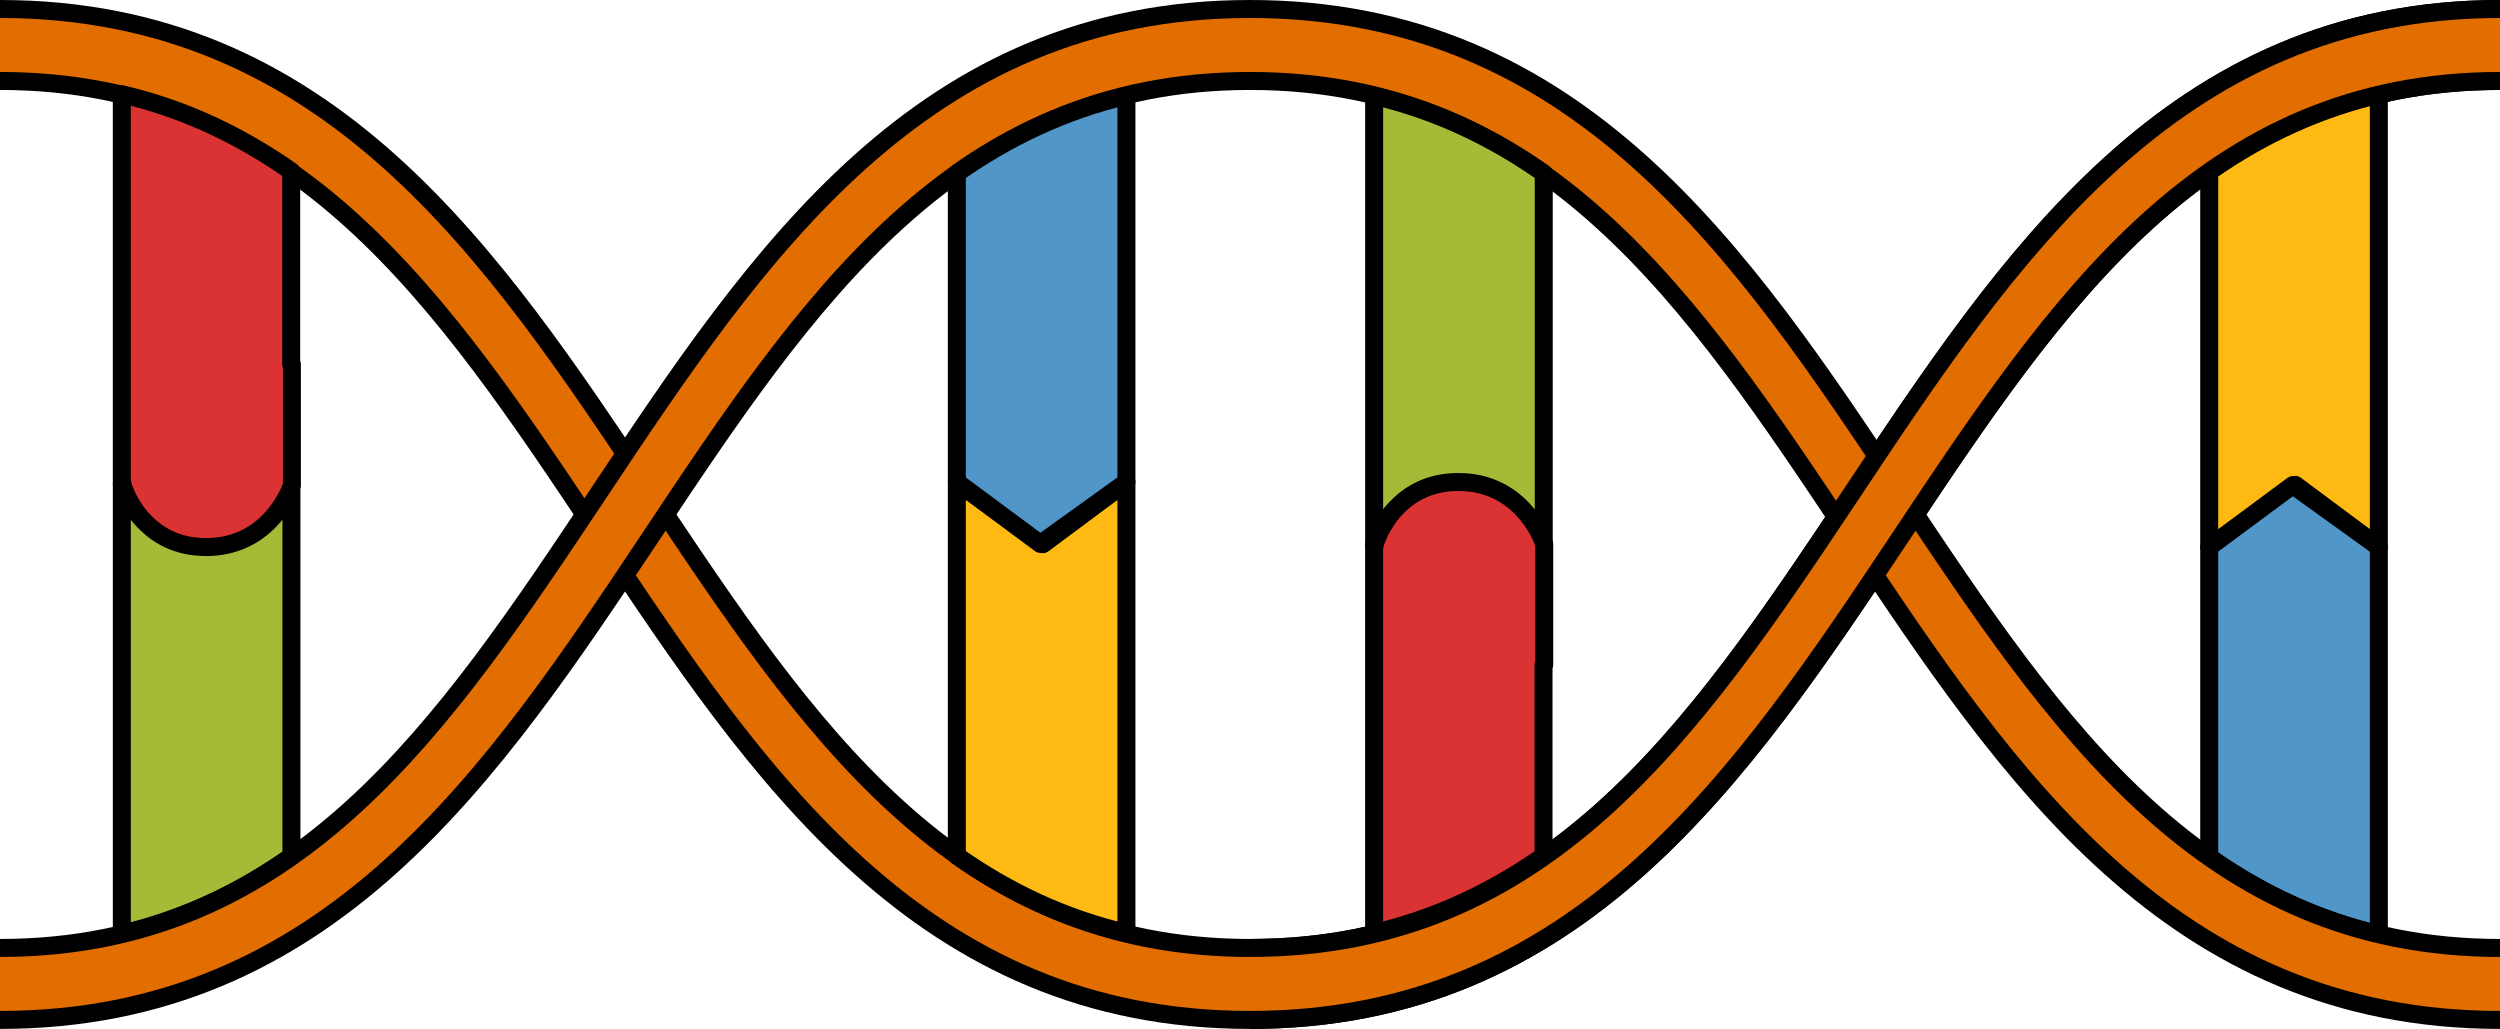
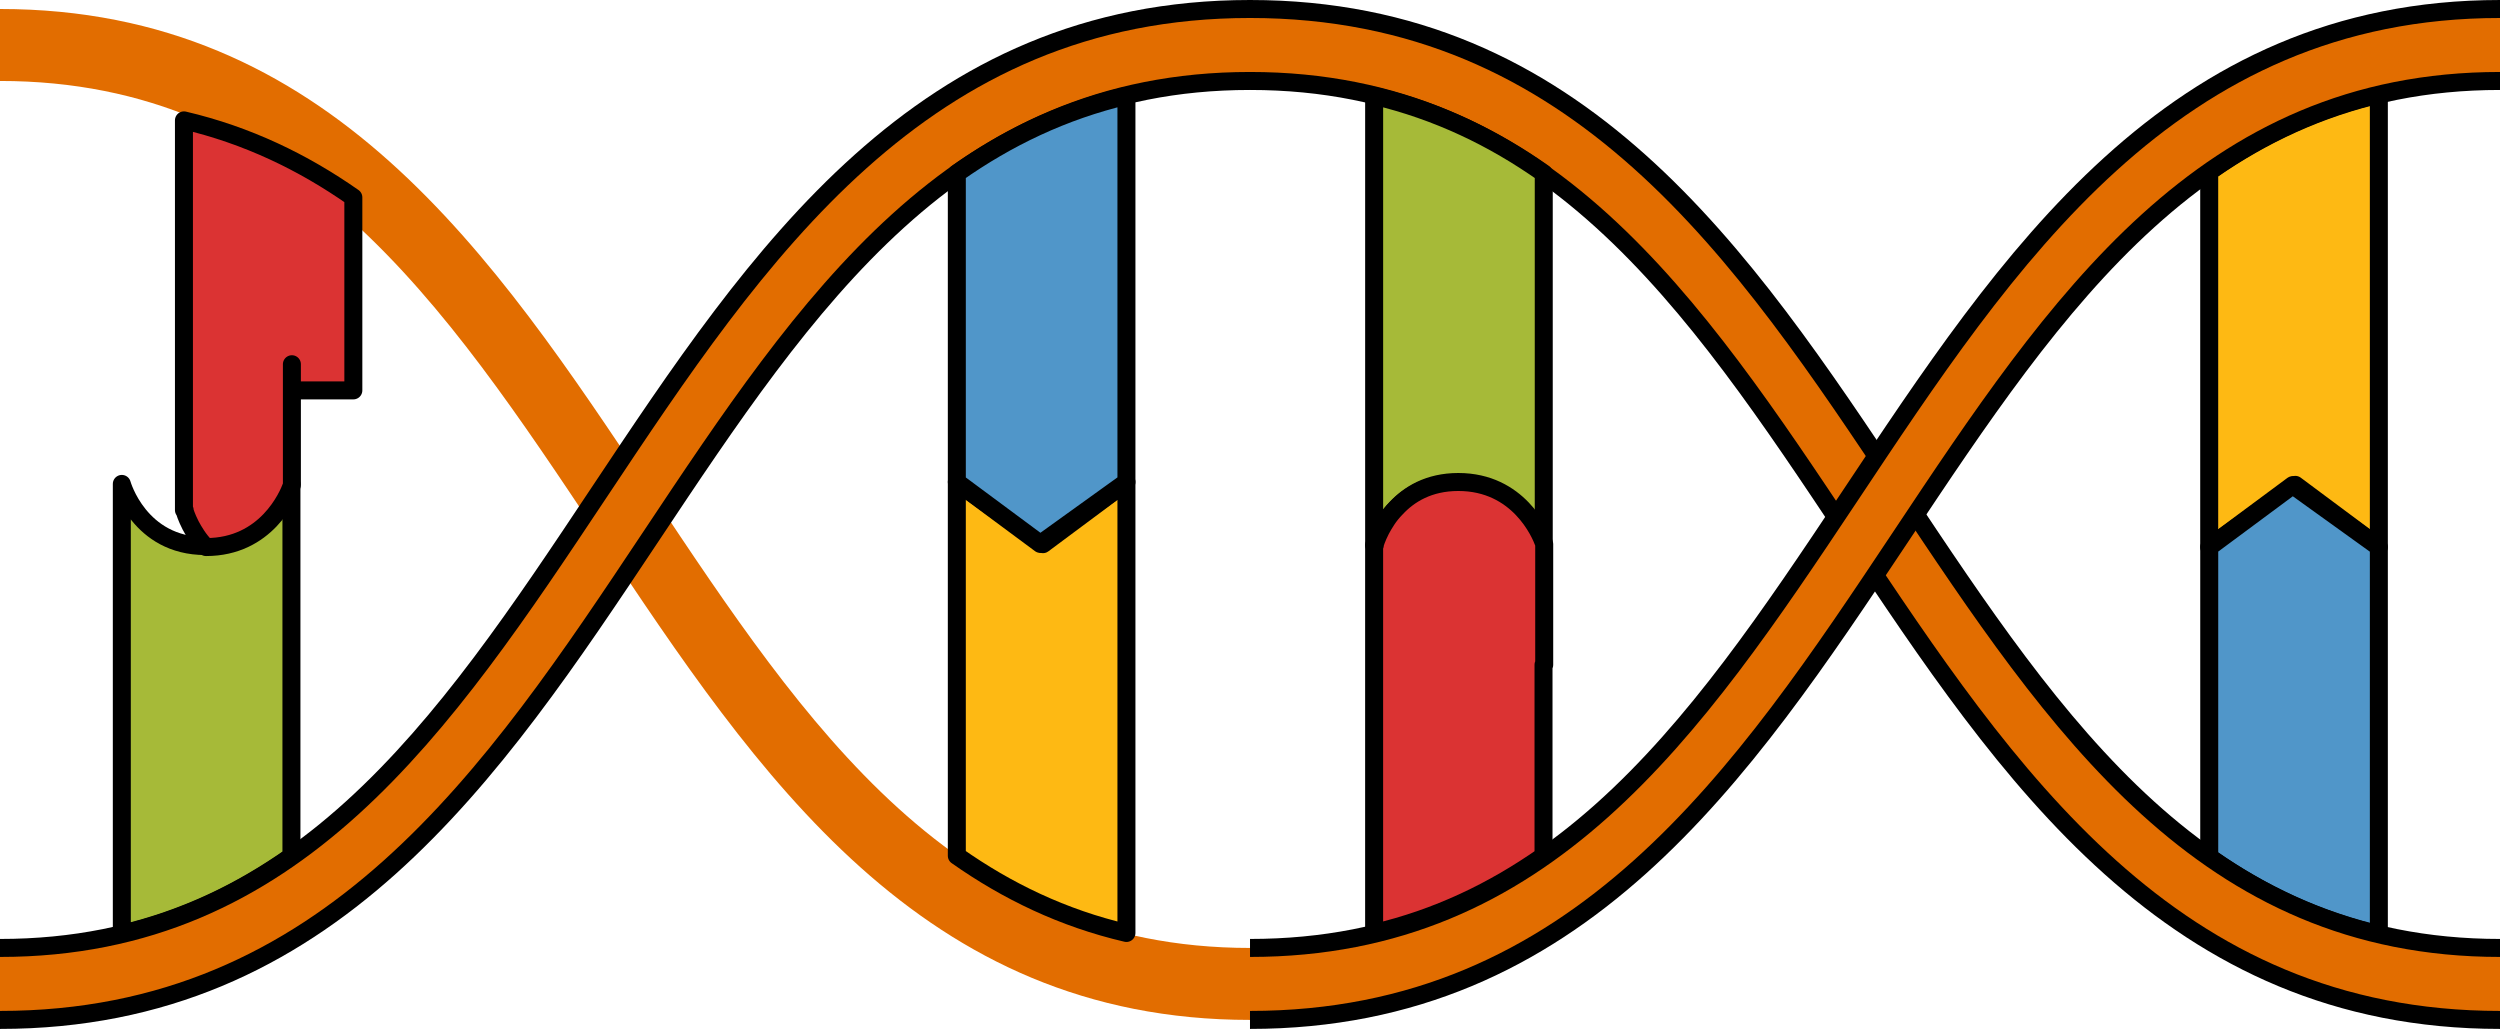
<svg xmlns="http://www.w3.org/2000/svg" version="1.1" id="Layer_1" x="0px" y="0px" width="104.207px" height="42.888px" viewBox="0 0 104.207 42.888" enable-background="new 0 0 104.207 42.888" xml:space="preserve">
  <g>
    <path fill="#E26D00" d="M52.104,42.513c-13.718,0-20.534-10.241-27.127-20.145C18.476,12.601,12.334,3.375,0,3.375v-3   c13.721,0,20.538,10.242,27.131,20.147c6.501,9.766,12.642,18.991,24.973,18.991c12.331,0,18.472-9.019,24.973-18.785   c6.593-9.905,13.41-20.353,27.131-20.353v3c-12.334,0-18.476,9.226-24.977,18.993C72.638,32.271,65.821,42.513,52.104,42.513z" />
    <g>
-       <path fill="none" stroke="#000000" stroke-width="0.75" stroke-linejoin="round" stroke-miterlimit="10" d="M0,0.375    c13.721,0,20.538,10.242,27.131,20.147c6.501,9.766,12.642,18.991,24.973,18.991c12.331,0,18.472-9.019,24.973-18.785    c6.593-9.905,13.41-20.353,27.131-20.353" />
-       <path fill="none" stroke="#000000" stroke-width="0.75" stroke-linejoin="round" stroke-miterlimit="10" d="M104.207,3.375    c-12.334,0-18.476,9.226-24.977,18.993c-6.593,9.903-13.409,20.145-27.127,20.145S31.569,32.271,24.977,22.368    C18.476,12.601,12.334,3.375,0,3.375" />
-     </g>
+       </g>
    <g>
      <g>
        <path fill="#A6BA38" stroke="#000000" stroke-width="0.75" stroke-linecap="round" stroke-linejoin="round" stroke-miterlimit="10" d="     M12.148,20.172c0,13.01,0,7.061,0,15.521c-2.101,1.479-4.42,2.6-7.07,3.229c0-13.149,0-4.321,0-18.751c0,0,0.72,2.59,3.481,2.59     C11.317,22.762,12.148,20.172,12.148,20.172z" />
      </g>
    </g>
    <g>
-       <path fill="#DB3333" stroke="#000000" stroke-width="0.75" stroke-linecap="round" stroke-linejoin="round" stroke-miterlimit="10" d="    M12.167,15.182v5.03c0,0-0.01,0.02-0.019,0.06c-0.14,0.39-1.05,2.531-3.561,2.531c-1.239,0-2.06-0.521-2.59-1.091    c-0.16-0.16-0.29-0.33-0.39-0.48c-0.1-0.15-0.18-0.29-0.25-0.42c-0.18-0.35-0.25-0.6-0.25-0.6v-0.04h-0.03    c0-14.43,0-3.145,0-16.245c2.641,0.62,4.96,1.74,7.061,3.21c0,6.63,0,2.185,0,8.045H12.167z" />
+       <path fill="#DB3333" stroke="#000000" stroke-width="0.75" stroke-linecap="round" stroke-linejoin="round" stroke-miterlimit="10" d="    M12.167,15.182v5.03c0,0-0.01,0.02-0.019,0.06c-0.14,0.39-1.05,2.531-3.561,2.531c-0.16-0.16-0.29-0.33-0.39-0.48c-0.1-0.15-0.18-0.29-0.25-0.42c-0.18-0.35-0.25-0.6-0.25-0.6v-0.04h-0.03    c0-14.43,0-3.145,0-16.245c2.641,0.62,4.96,1.74,7.061,3.21c0,6.63,0,2.185,0,8.045H12.167z" />
    </g>
    <g>
      <path fill="#FEB913" stroke="#000000" stroke-width="0.75" stroke-linecap="round" stroke-linejoin="round" stroke-miterlimit="10" d="    M99.157,3.927c0,13.28,0,4.415,0,18.875l-3.48-2.591l-3.591,2.591c0-13.061,0-7.056,0-15.656    C94.188,5.667,96.508,4.547,99.157,3.927z" />
    </g>
    <g>
      <path fill="#5096C9" stroke="#000000" stroke-width="0.75" stroke-linecap="round" stroke-linejoin="round" stroke-miterlimit="10" d="    M99.157,22.803c0,14.399,0,3.166,0,16.156c-2.649-0.631-4.97-1.75-7.07-3.23c0-7.83,0,0.063,0-12.926l3.48-2.581L99.157,22.803z" />
    </g>
    <g>
      <g>
-         <path fill="#E26D00" d="M104.207,42.513c-13.721,0-20.538-10.242-27.131-20.147C70.575,12.6,64.435,3.375,52.104,3.375     c-12.331,0-18.472,9.225-24.973,18.99C20.538,32.271,13.721,42.513,0,42.513v-3c12.334,0,18.476-9.226,24.977-18.993     c6.593-9.904,13.409-20.145,27.127-20.145S72.638,10.616,79.23,20.52c6.501,9.768,12.643,18.993,24.977,18.993V42.513z" />
-       </g>
+         </g>
      <path id="changecolor_25_" fill="#E26D00" d="M104.207,42.513c-13.721,0-20.538-10.242-27.131-20.147    C70.575,12.6,64.435,3.375,52.104,3.375c-12.331,0-18.472,9.225-24.973,18.99C20.538,32.271,13.721,42.513,0,42.513v-3    c12.334,0,18.476-9.226,24.977-18.993c6.593-9.904,13.409-20.145,27.127-20.145S72.638,10.616,79.23,20.52    c6.501,9.768,12.643,18.993,24.977,18.993V42.513z" />
      <g>
        <path fill="none" stroke="#000000" stroke-width="0.75" stroke-linejoin="round" stroke-miterlimit="10" d="M0,39.513     c12.334,0,18.476-9.226,24.977-18.993c6.593-9.904,13.409-20.145,27.127-20.145S72.638,10.616,79.23,20.52     c6.501,9.768,12.643,18.993,24.977,18.993" />
        <path fill="none" stroke="#000000" stroke-width="0.75" stroke-linejoin="round" stroke-miterlimit="10" d="M104.207,42.513     c-13.721,0-20.538-10.242-27.131-20.147C70.575,12.6,64.435,3.375,52.104,3.375c-12.331,0-18.472,9.225-24.973,18.99     C20.538,32.271,13.721,42.513,0,42.513" />
      </g>
    </g>
    <g>
      <path fill="#FEB913" stroke="#000000" stroke-width="0.75" stroke-linecap="round" stroke-linejoin="round" stroke-miterlimit="10" d="    M46.953,38.889c0-13.279,0-4.338,0-18.797l-3.479,2.59l-3.591-2.59c0,13.06,0,6.978,0,15.579    C41.983,37.149,44.304,38.27,46.953,38.889z" />
    </g>
    <g>
      <path fill="#5096C9" stroke="#000000" stroke-width="0.75" stroke-linecap="round" stroke-linejoin="round" stroke-miterlimit="10" d="    M46.953,20.091c0-14.4,0-3.107,0-16.097c-2.649,0.63-4.97,1.75-7.07,3.23c0,7.83,0-0.123,0,12.867l3.481,2.581L46.953,20.091z" />
    </g>
    <g>
      <g>
        <path fill="#A6BA38" stroke="#000000" stroke-width="0.75" stroke-linecap="round" stroke-linejoin="round" stroke-miterlimit="10" d="     M64.348,22.722c0-13.01,0-7.038,0-15.498c-2.1-1.48-4.42-2.6-7.07-3.23c0,13.15,0,4.297,0,18.728c0,0,0.72-2.59,3.48-2.59     C63.518,20.131,64.348,22.722,64.348,22.722z" />
      </g>
    </g>
    <g>
      <path fill="#DB3333" stroke="#000000" stroke-width="0.75" stroke-linecap="round" stroke-linejoin="round" stroke-miterlimit="10" d="    M64.367,27.711v-5.029c0,0-0.01-0.02-0.02-0.061c-0.14-0.39-1.05-2.53-3.56-2.53c-1.239,0-2.06,0.52-2.59,1.09    c-0.16,0.16-0.29,0.33-0.39,0.48c-0.1,0.15-0.18,0.29-0.25,0.42c-0.18,0.35-0.25,0.6-0.25,0.6v0.04h-0.03    c0,14.43,0,3.067,0,16.167c2.641-0.619,4.96-1.74,7.061-3.209c0-6.631,0-2.108,0-7.969H64.367z" />
    </g>
    <path fill="#E26D00" d="M52.104,39.513c12.331,0,18.472-9.019,24.973-18.785c6.593-9.905,13.41-20.353,27.131-20.353v3   c-12.334,0-18.476,9.226-24.977,18.993c-6.593,9.903-13.409,20.145-27.127,20.145V39.513z" />
    <g>
      <path fill="none" stroke="#000000" stroke-width="0.75" stroke-linejoin="round" stroke-miterlimit="10" d="M52.104,39.513    c12.331,0,18.472-9.019,24.973-18.785c6.593-9.905,13.41-20.353,27.131-20.353" />
      <path fill="none" stroke="#000000" stroke-width="0.75" stroke-linejoin="round" stroke-miterlimit="10" d="M104.207,3.375    c-12.334,0-18.476,9.226-24.977,18.993c-6.593,9.903-13.409,20.145-27.127,20.145" />
    </g>
  </g>
</svg>